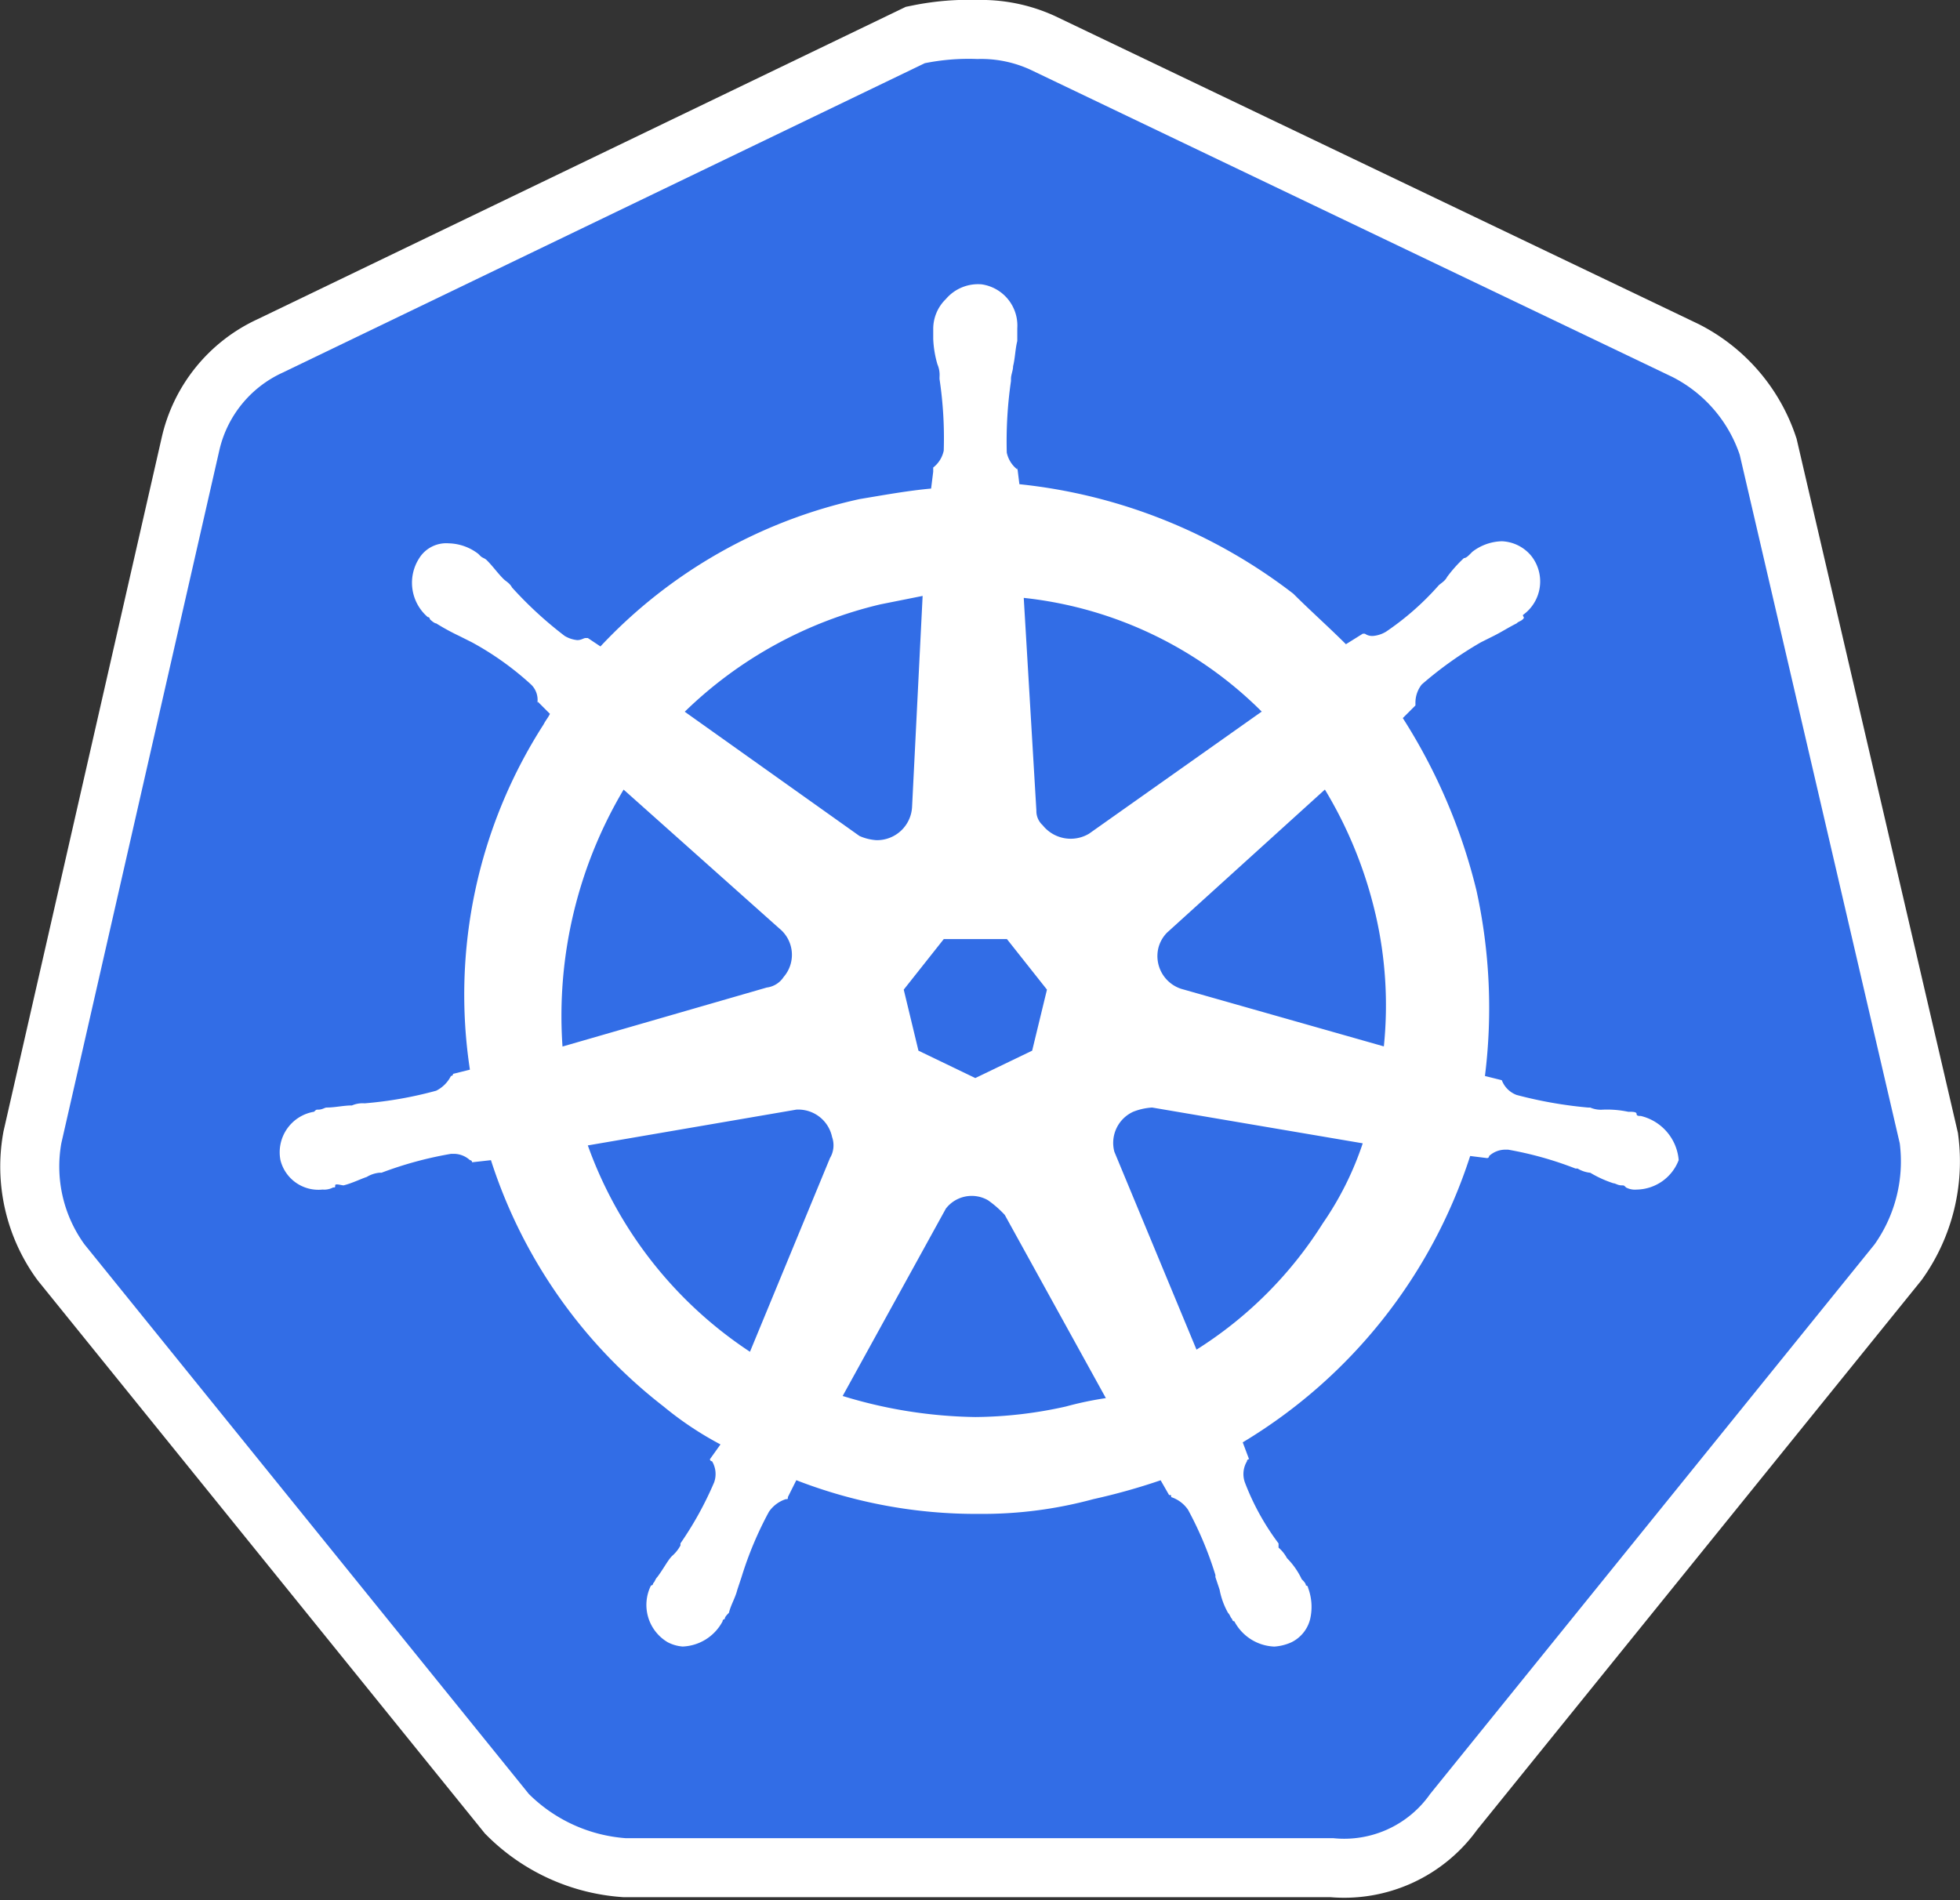
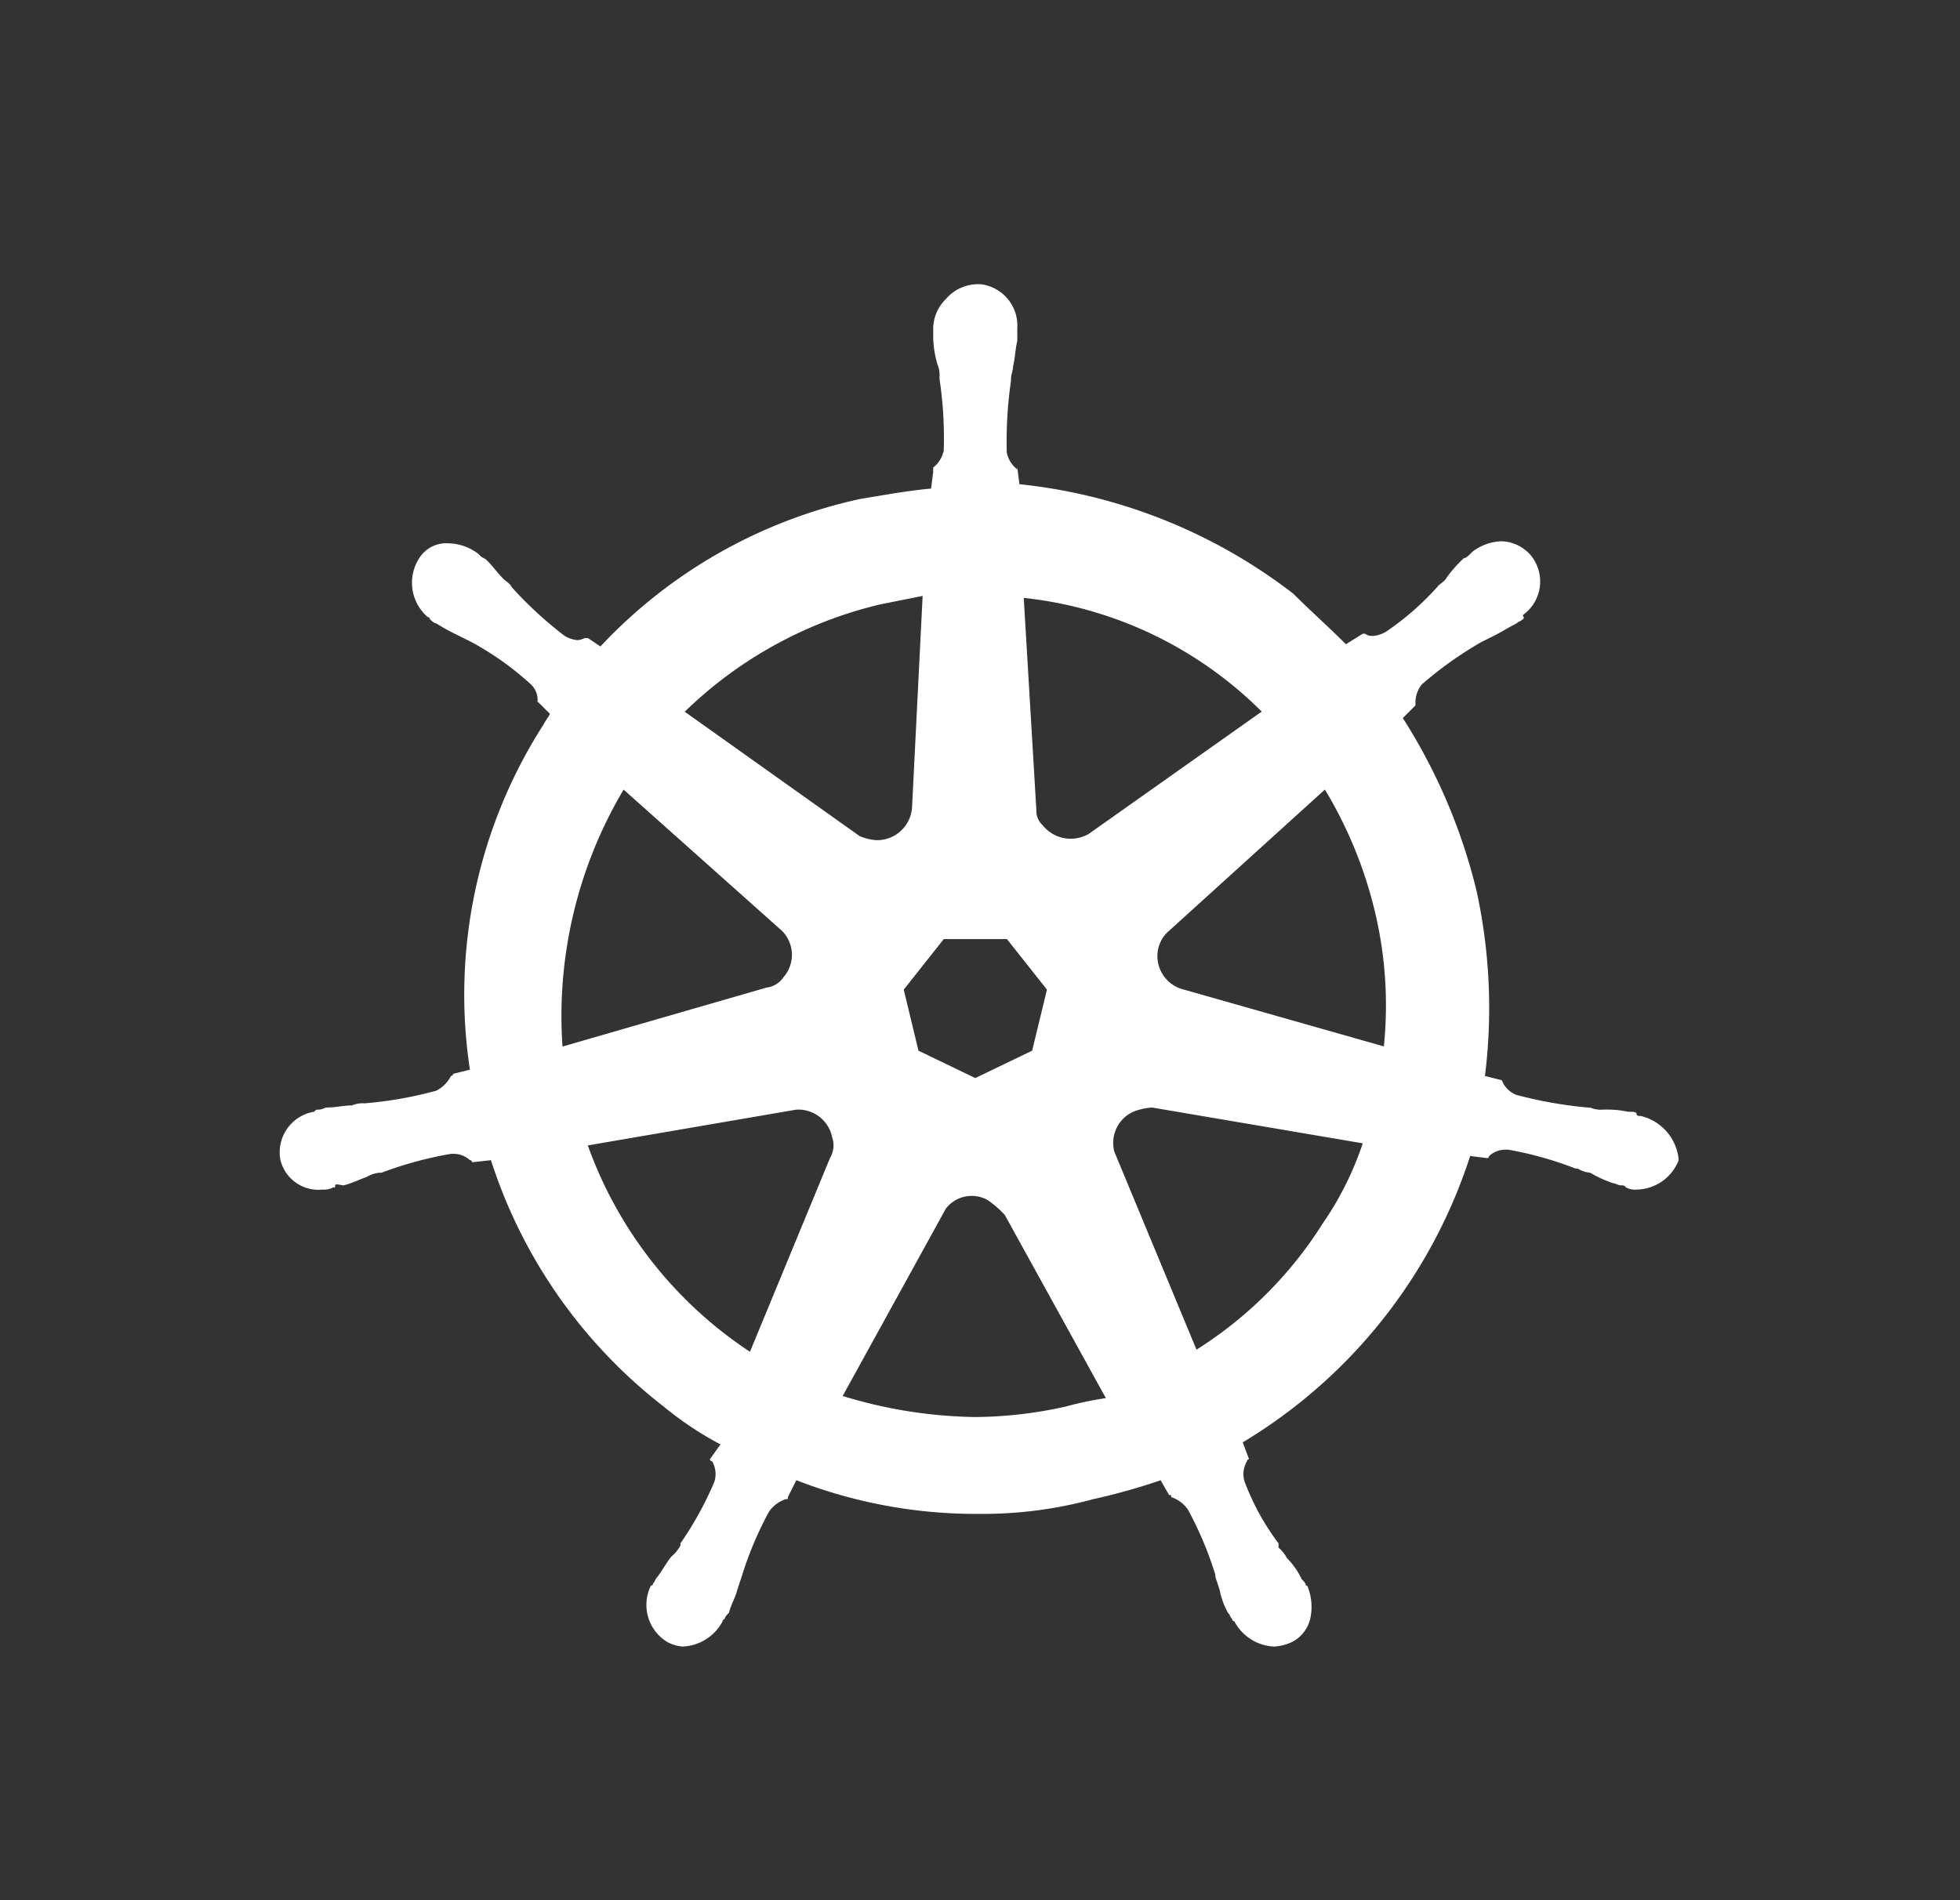
<svg xmlns="http://www.w3.org/2000/svg" width="83.016" height="80.5" viewBox="0 0 83.016 80.5">
  <rect x="0" y="0" width="83.016" height="80.5" fill="#333333" stroke="none" />
  <g transform="translate(0.008)">
-     <path d="M73.679,19.269a5.774,5.774,0,0,0-2.854-3.3L43.62,2.946A4.99,4.99,0,0,0,41.39,2.5a9.414,9.414,0,0,0-2.23.178L11.955,15.79a4.793,4.793,0,0,0-2.676,3.3L2.589,48.436a5.627,5.627,0,0,0,.981,4.281L22.391,76a6.494,6.494,0,0,0,4.1,1.873h29.97A4.445,4.445,0,0,0,60.567,76l18.82-23.28a6.091,6.091,0,0,0,1.07-4.281Z" transform="translate(0)" fill="#fff" stroke="#fff" stroke-miterlimit="10" stroke-width="5" />
-     <path d="M73.679,19.269a5.774,5.774,0,0,0-2.854-3.3L43.62,2.946A4.99,4.99,0,0,0,41.39,2.5a9.414,9.414,0,0,0-2.23.178L11.955,15.79a4.793,4.793,0,0,0-2.676,3.3L2.589,48.436a5.627,5.627,0,0,0,.981,4.281L22.391,76a6.494,6.494,0,0,0,4.1,1.873h29.97A4.445,4.445,0,0,0,60.567,76l18.82-23.28a6.091,6.091,0,0,0,1.07-4.281Z" transform="translate(0)" fill="#326de6" />
    <path d="M70.617,48.431h0c-.089,0-.178,0-.178-.089s-.178-.089-.357-.089a4.343,4.343,0,0,0-1.07-.089,1.131,1.131,0,0,1-.535-.089h-.089a18.026,18.026,0,0,1-3.033-.535,1.077,1.077,0,0,1-.624-.624c.089,0,0,0,0,0h0l-.714-.178a23.263,23.263,0,0,0-.357-7.849,24.164,24.164,0,0,0-3.122-7.314l.535-.535h0v-.089a1.245,1.245,0,0,1,.268-.8,15.974,15.974,0,0,1,2.5-1.784h0l.535-.268c.357-.178.624-.357.981-.535.089-.089.178-.089.268-.178s0-.089,0-.178h0a1.745,1.745,0,0,0,.357-2.5,1.7,1.7,0,0,0-1.249-.624,2.131,2.131,0,0,0-1.249.446h0l-.089.089c-.089.089-.178.178-.268.178a5.771,5.771,0,0,0-.714.8c-.089.178-.268.268-.357.357h0a11.728,11.728,0,0,1-2.23,1.962,1.268,1.268,0,0,1-.535.178A.536.536,0,0,1,58.932,28h-.089l-.714.446c-.714-.714-1.516-1.427-2.23-2.141a22.855,22.855,0,0,0-11.6-4.638l-.089-.714h0v.089a1.226,1.226,0,0,1-.446-.714,17.819,17.819,0,0,1,.178-3.033v-.089c0-.178.089-.357.089-.535.089-.357.089-.714.178-1.07v-.535h0A1.765,1.765,0,0,0,42.7,13.2a1.79,1.79,0,0,0-1.516.624,1.761,1.761,0,0,0-.535,1.249h0v.446a4.477,4.477,0,0,0,.178,1.07,1.131,1.131,0,0,1,.089.535v.089a16.809,16.809,0,0,1,.178,3.033,1.226,1.226,0,0,1-.446.714v.178h0l-.089.714c-.981.089-1.962.268-3.033.446A21.263,21.263,0,0,0,26.554,28.54l-.535-.357H25.93c-.089,0-.178.089-.357.089a1.268,1.268,0,0,1-.535-.178,16.447,16.447,0,0,1-2.23-2.052h0c-.089-.178-.268-.268-.357-.357-.268-.268-.446-.535-.714-.8-.089-.089-.178-.089-.268-.178l-.089-.089h0a2.131,2.131,0,0,0-1.249-.446,1.35,1.35,0,0,0-1.249.624,1.918,1.918,0,0,0,.357,2.5h0a.087.087,0,0,1,.089.089s.178.178.268.178a9.73,9.73,0,0,0,.981.535l.535.268h0a12.663,12.663,0,0,1,2.5,1.784.9.9,0,0,1,.268.8v-.089h0l.535.535c-.089.178-.178.268-.268.446a21.18,21.18,0,0,0-3.122,14.628l-.714.178h0a.087.087,0,0,1-.089.089,1.405,1.405,0,0,1-.624.624,16.568,16.568,0,0,1-3.033.535h0a1.131,1.131,0,0,0-.535.089c-.357,0-.714.089-1.07.089-.089,0-.178.089-.357.089-.089,0-.089,0-.178.089h0A1.741,1.741,0,0,0,13,50.3h0a1.656,1.656,0,0,0,1.784,1.249.8.8,0,0,0,.446-.089h0c.089,0,.089,0,.089-.089s.268,0,.357,0c.357-.089.714-.268.981-.357a1.268,1.268,0,0,1,.535-.178h.089a15.9,15.9,0,0,1,2.943-.8h.089a1.013,1.013,0,0,1,.714.268.087.087,0,0,1,.089.089h0l.8-.089A21.529,21.529,0,0,0,29.23,60.74a14.147,14.147,0,0,0,2.408,1.606l-.446.624h0a.087.087,0,0,0,.089.089,1.055,1.055,0,0,1,.089.892,14.636,14.636,0,0,1-1.427,2.587v.089a1.566,1.566,0,0,1-.357.446c-.178.178-.357.535-.624.892-.089.089-.089.178-.178.268a.087.087,0,0,1-.089.089h0a1.836,1.836,0,0,0,.714,2.408,1.654,1.654,0,0,0,.624.178,2,2,0,0,0,1.695-1.07h0a.087.087,0,0,1,.089-.089c0-.089.089-.178.178-.268.089-.357.268-.624.357-.981l.178-.535h0A15.1,15.1,0,0,1,33.69,65.2a1.387,1.387,0,0,1,.714-.535c.089,0,.089,0,.089-.089h0l.357-.714a21,21,0,0,0,7.76,1.427,17.86,17.86,0,0,0,4.817-.624,26.652,26.652,0,0,0,2.854-.8l.357.624h0c.089,0,.089,0,.089.089a1.387,1.387,0,0,1,.714.535,15.1,15.1,0,0,1,1.16,2.765v.089l.178.535a3.2,3.2,0,0,0,.357.981c.089.089.089.178.178.268a.087.087,0,0,0,.089.089h0a2,2,0,0,0,1.695,1.07,2.1,2.1,0,0,0,.714-.178,1.493,1.493,0,0,0,.8-.981,2.3,2.3,0,0,0-.089-1.338h0a.087.087,0,0,0-.089-.089c0-.089-.089-.178-.178-.268a3.2,3.2,0,0,0-.624-.892,1.566,1.566,0,0,0-.357-.446v-.178a10.539,10.539,0,0,1-1.427-2.587,1.055,1.055,0,0,1,.089-.892.087.087,0,0,1,.089-.089h0l-.268-.714a22.047,22.047,0,0,0,9.633-12.131l.714.089h0a.087.087,0,0,0,.089-.089,1.013,1.013,0,0,1,.714-.268H65a15,15,0,0,1,2.854.8h.089a1.268,1.268,0,0,0,.535.178,4.78,4.78,0,0,0,.981.446c.089,0,.178.089.357.089.089,0,.089,0,.178.089h0a.8.8,0,0,0,.446.089A1.94,1.94,0,0,0,72.223,50.3,2.1,2.1,0,0,0,70.617,48.431ZM44.839,45.665l-2.408,1.16-2.408-1.16L39.4,43.079l1.695-2.141h2.676l1.695,2.141Zm14.539-5.8a17.077,17.077,0,0,1,.357,5.619l-8.474-2.408h0a1.459,1.459,0,0,1-1.07-1.784,1.438,1.438,0,0,1,.357-.624l6.69-6.065A18.147,18.147,0,0,1,59.378,39.868ZM54.562,31.3l-7.314,5.173a1.517,1.517,0,0,1-1.962-.357.81.81,0,0,1-.268-.624l-.535-9.009A16.786,16.786,0,0,1,54.562,31.3ZM38.417,26.756,40.2,26.4l-.446,8.92h0a1.486,1.486,0,0,1-1.516,1.427,2.1,2.1,0,0,1-.714-.178l-7.4-5.263A17.713,17.713,0,0,1,38.417,26.756ZM27.535,34.605l6.6,5.887h0a1.434,1.434,0,0,1,.178,2.052,1,1,0,0,1-.714.446l-8.652,2.5A18.776,18.776,0,0,1,27.535,34.605ZM26.019,49.679l8.83-1.516a1.461,1.461,0,0,1,1.516,1.16,1.055,1.055,0,0,1-.089.892h0l-3.389,8.206A17.547,17.547,0,0,1,26.019,49.679ZM46.267,60.74a18.05,18.05,0,0,1-3.835.446,19.991,19.991,0,0,1-5.619-.892l4.371-7.938A1.383,1.383,0,0,1,42.966,52a4.467,4.467,0,0,1,.714.624h0l4.281,7.76A14.492,14.492,0,0,0,46.267,60.74Zm10.882-7.76A17.032,17.032,0,0,1,51.8,58.331l-3.479-8.384a1.45,1.45,0,0,1,.8-1.695,2.6,2.6,0,0,1,.8-.178l8.92,1.516A13.393,13.393,0,0,1,57.149,52.98Z" transform="translate(-1.13 -1.154)" fill="#fff" />
-     <rect width="78" height="78" transform="translate(2.503 2.5)" fill="none" />
  </g>
</svg>